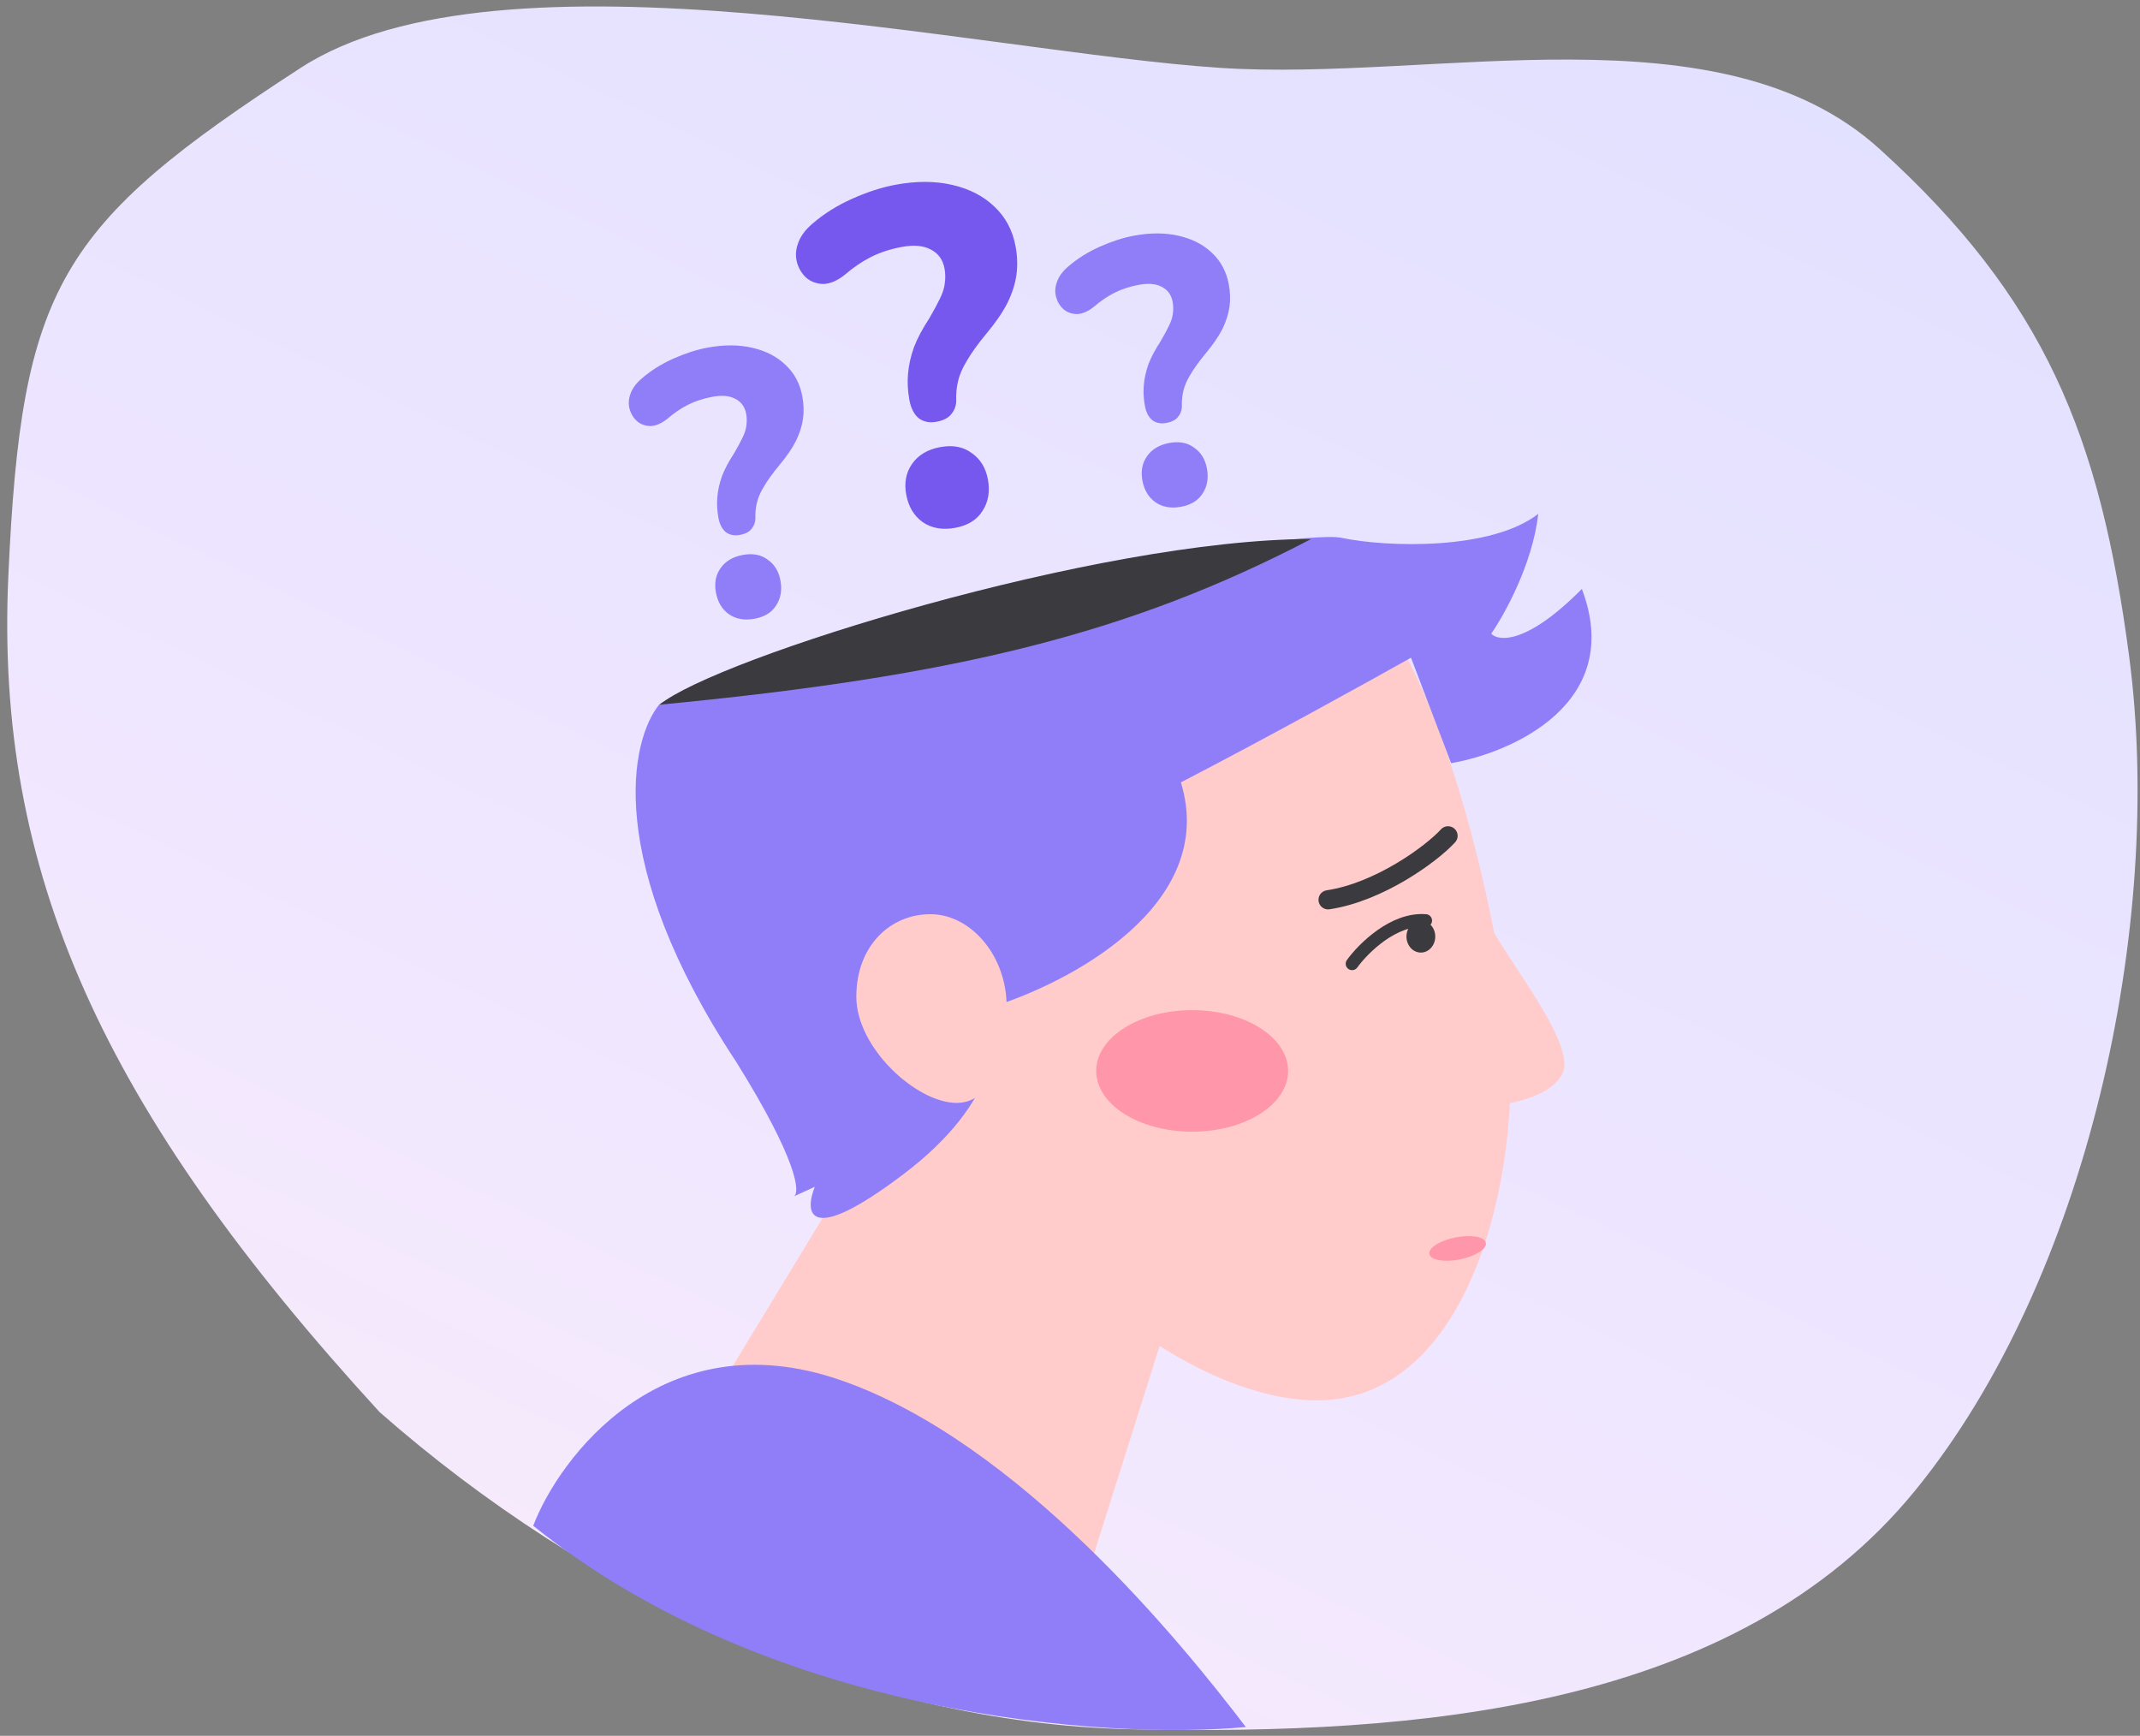
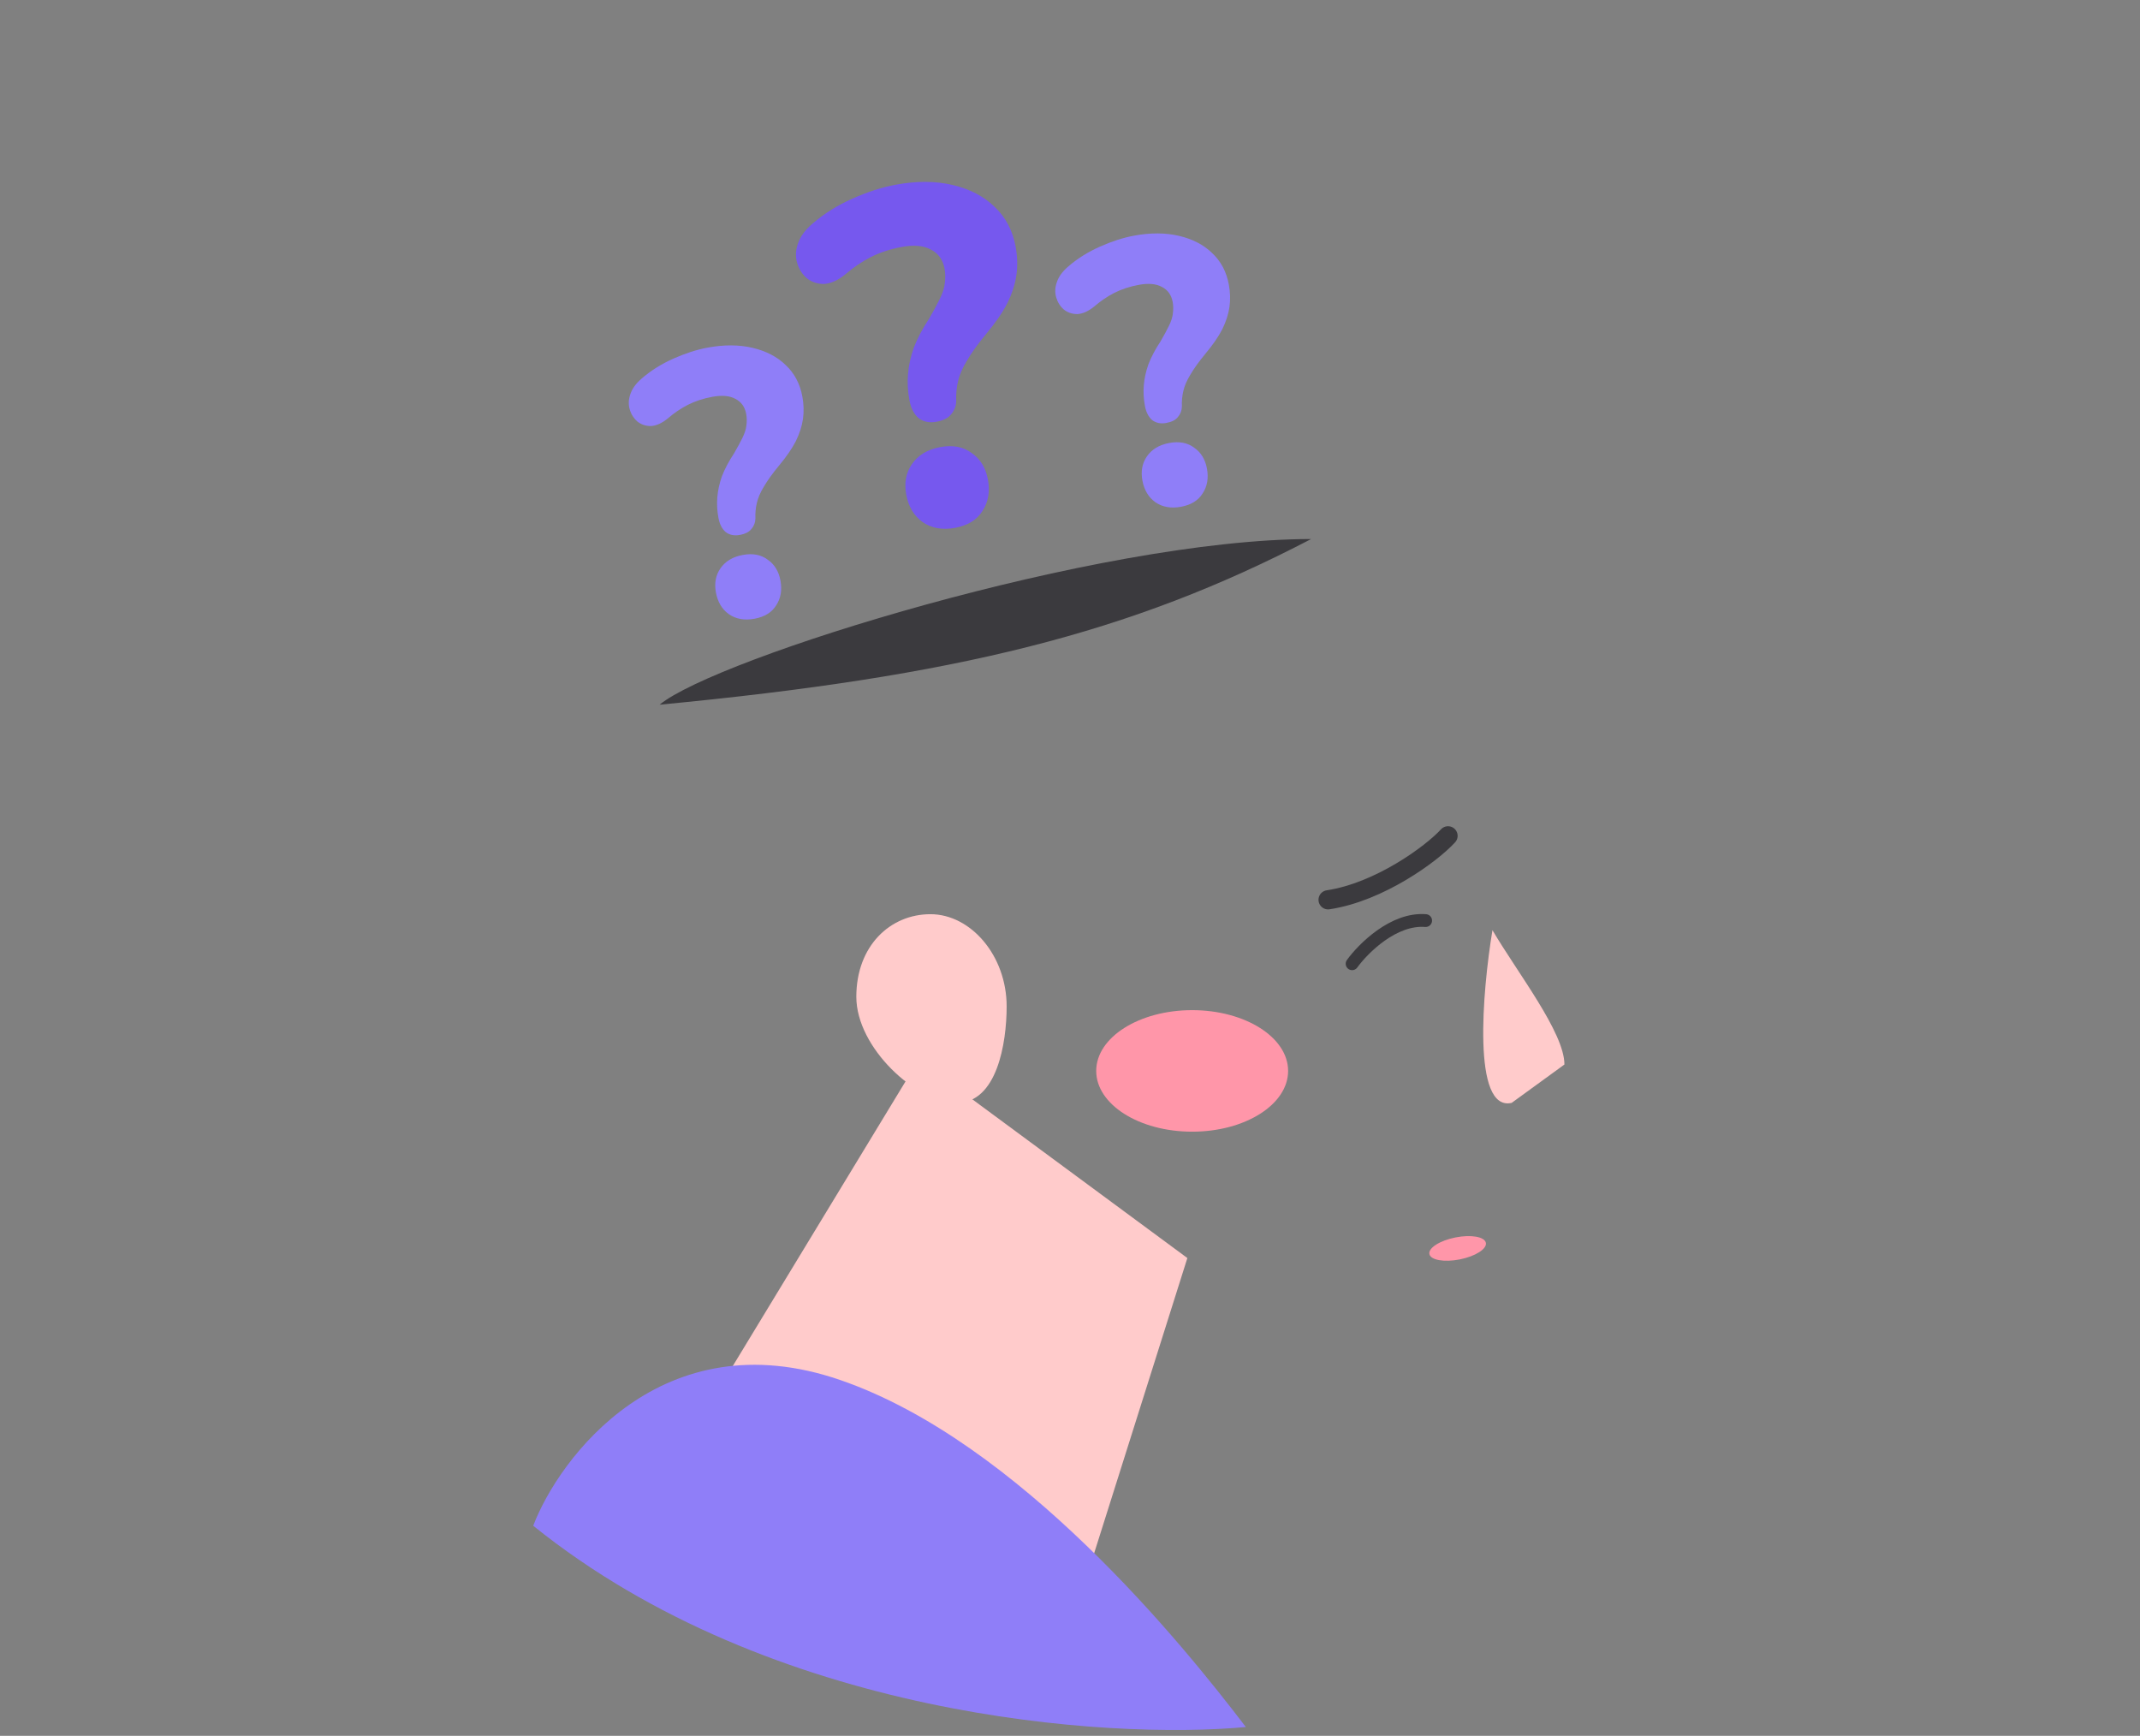
<svg xmlns="http://www.w3.org/2000/svg" width="270" height="219" viewBox="0 0 270 219" fill="none">
  <rect x="0" y="0" width="270" height="219" fill="#808080" stroke="none" />
-   <path fill-rule="evenodd" clip-rule="evenodd" d="M153.958 8.563C181.018 10.341 217.056 0.583 237.14 18.794C257.985 37.695 264.971 54.973 268.637 82.862C273.102 116.833 263.301 161.456 241.654 188.024C219.064 215.75 178.686 218.917 142.917 218.177C108.027 217.455 74.103 201.186 47.893 178.158C12.898 139.932 -0.65 110.001 1.053 72.632C2.714 36.189 7.321 28.435 37.933 8.564C63.193 -7.833 123.903 6.589 153.958 8.563Z" fill="url(#paint0_linear_664_1143)" />
  <path d="M115.91 133.702L149.808 158.721L134.07 208.558L84.434 185.556L115.91 133.702Z" fill="#FFCBCB" />
-   <path d="M190.365 130.269C191.92 147.956 185.654 176.675 166.153 176.675C146.652 176.675 117.526 150.143 117.526 125.628C117.526 101.112 144.029 72.764 163.53 72.764C177.653 66.913 188.751 111.908 190.365 130.269Z" fill="#FFCBCB" />
-   <path d="M197.38 134.305C197.38 130.27 191.461 122.737 188.3 117.356C187.022 125.091 185.717 140.277 190.721 139.147C196.976 137.735 197.38 135.112 197.38 134.305Z" fill="#FFCBCB" />
+   <path d="M197.38 134.305C197.38 130.27 191.461 122.737 188.3 117.356C187.022 125.091 185.717 140.277 190.721 139.147Z" fill="#FFCBCB" />
  <ellipse cx="150.413" cy="135.113" rx="12.106" ry="7.667" fill="#FF96A9" />
  <path d="M182.696 105.453C180.611 107.74 174.02 112.555 167.563 113.524" stroke="#3B3A3E" stroke-width="2.421" stroke-linecap="round" />
  <path d="M170.591 121.593C172.003 119.643 175.837 115.823 179.872 116.146" stroke="#3B3A3E" stroke-width="1.614" stroke-linecap="round" />
-   <ellipse cx="179.267" cy="118.164" rx="1.816" ry="2.018" fill="#3B3A3E" />
-   <path d="M92.904 134.001C76.188 108.671 79.487 93.33 83.226 88.825C103.462 76.523 163.508 66.641 169.227 67.851C174.946 69.061 188.143 69.464 194.081 64.826C193.377 71.118 189.829 77.531 188.143 79.952C189.096 80.96 192.718 81.242 199.58 74.305C205.035 88.664 190.855 94.943 183.084 96.287L178.025 82.977C172.893 85.868 159.901 93.061 148.991 98.708C153.742 114.197 134.841 124.119 124.797 127.144C126.263 130.304 126.16 138.922 114.019 148.119C101.878 157.315 101.482 153.026 102.802 149.732L100.162 150.942C100.969 150.472 100.646 146.425 92.904 134.001Z" fill="#8F7EF8" />
  <path d="M127.007 126.98C127.007 131.636 125.781 139.149 120.703 139.149C115.625 139.149 108.041 132.191 108.041 125.763C108.041 119.334 112.315 115.34 117.393 115.34C122.471 115.34 127.007 120.551 127.007 126.98Z" fill="#FFCBCB" />
  <path d="M83.224 88.907C90.286 83.056 138.509 68.008 165.424 68.008C142.536 79.948 120.578 85.346 83.224 88.907Z" fill="#3B3A3E" />
  <path d="M118.155 53.212C117.276 53.375 116.525 53.224 115.903 52.761C115.313 52.25 114.926 51.496 114.741 50.497C114.527 49.338 114.468 48.234 114.563 47.184C114.651 46.093 114.898 44.974 115.306 43.824C115.753 42.668 116.396 41.454 117.236 40.184C117.8 39.212 118.246 38.386 118.575 37.706C118.936 36.978 119.145 36.32 119.202 35.731C119.291 35.095 119.28 34.477 119.169 33.878C118.963 32.759 118.381 31.958 117.424 31.474C116.507 30.982 115.289 30.877 113.771 31.157C112.333 31.423 111.028 31.85 109.856 32.438C108.724 33.019 107.642 33.756 106.609 34.649C105.674 35.4 104.775 35.793 103.914 35.828C103.086 35.816 102.38 35.574 101.798 35.104C101.208 34.593 100.799 33.946 100.571 33.161C100.344 32.377 100.38 31.565 100.679 30.725C100.971 29.845 101.581 29.009 102.509 28.218C103.969 26.957 105.654 25.902 107.563 25.054C109.472 24.206 111.285 23.623 113.003 23.306C115.639 22.819 118.037 22.83 120.197 23.34C122.357 23.85 124.116 24.764 125.475 26.083C126.874 27.394 127.762 29.069 128.138 31.106C128.367 32.344 128.401 33.536 128.241 34.681C128.08 35.826 127.7 37.012 127.1 38.238C126.493 39.424 125.598 40.725 124.414 42.142C123.367 43.409 122.562 44.529 121.998 45.501C121.426 46.432 121.051 47.307 120.871 48.125C120.685 48.903 120.609 49.723 120.644 50.584C120.635 51.205 120.427 51.76 120.022 52.248C119.656 52.729 119.034 53.05 118.155 53.212ZM120.503 66.597C118.905 66.892 117.539 66.649 116.403 65.867C115.307 65.078 114.619 63.925 114.338 62.407C114.065 60.928 114.303 59.645 115.052 58.557C115.834 57.421 117.024 56.706 118.622 56.41C120.22 56.115 121.547 56.366 122.602 57.162C123.691 57.911 124.372 59.025 124.645 60.503C124.925 62.021 124.694 63.344 123.953 64.473C123.251 65.594 122.101 66.302 120.503 66.597Z" fill="#7658EE" />
  <path d="M93.342 67.489C92.648 67.617 92.055 67.499 91.563 67.132C91.097 66.729 90.791 66.133 90.645 65.344C90.476 64.428 90.429 63.556 90.504 62.726C90.574 61.864 90.769 60.98 91.091 60.071C91.445 59.157 91.953 58.199 92.616 57.195C93.062 56.427 93.415 55.775 93.674 55.237C93.96 54.662 94.125 54.142 94.169 53.677C94.24 53.174 94.231 52.686 94.144 52.213C93.981 51.329 93.521 50.696 92.765 50.313C92.04 49.925 91.078 49.841 89.879 50.063C88.743 50.273 87.712 50.61 86.785 51.075C85.891 51.534 85.036 52.116 84.219 52.822C83.481 53.415 82.771 53.726 82.091 53.753C81.436 53.744 80.879 53.553 80.418 53.181C79.952 52.778 79.629 52.266 79.449 51.646C79.269 51.027 79.298 50.385 79.534 49.721C79.765 49.026 80.247 48.366 80.98 47.741C82.134 46.744 83.465 45.911 84.974 45.24C86.482 44.57 87.914 44.11 89.272 43.859C91.355 43.474 93.249 43.483 94.956 43.886C96.662 44.289 98.052 45.012 99.126 46.054C100.231 47.09 100.933 48.413 101.23 50.022C101.411 51.001 101.438 51.942 101.311 52.847C101.185 53.752 100.884 54.688 100.41 55.657C99.931 56.594 99.223 57.623 98.287 58.742C97.461 59.744 96.824 60.628 96.379 61.396C95.927 62.132 95.63 62.823 95.489 63.47C95.341 64.085 95.281 64.732 95.309 65.412C95.302 65.903 95.138 66.342 94.817 66.727C94.528 67.107 94.037 67.361 93.342 67.489ZM95.198 78.064C93.935 78.298 92.855 78.106 91.958 77.488C91.092 76.865 90.548 75.953 90.327 74.754C90.111 73.586 90.299 72.572 90.891 71.712C91.509 70.814 92.449 70.249 93.711 70.016C94.974 69.783 96.022 69.981 96.856 70.61C97.716 71.202 98.254 72.082 98.47 73.25C98.692 74.449 98.509 75.495 97.923 76.386C97.369 77.272 96.46 77.831 95.198 78.064Z" fill="#8F7EF8" />
  <path d="M147.151 53.363C146.457 53.491 145.863 53.372 145.372 53.006C144.905 52.602 144.599 52.006 144.454 51.217C144.285 50.302 144.238 49.429 144.313 48.599C144.382 47.738 144.578 46.853 144.9 45.945C145.253 45.031 145.761 44.072 146.425 43.068C146.87 42.301 147.223 41.648 147.483 41.11C147.768 40.535 147.933 40.015 147.978 39.55C148.048 39.048 148.04 38.559 147.952 38.086C147.789 37.202 147.329 36.569 146.573 36.187C145.849 35.798 144.887 35.715 143.687 35.936C142.551 36.146 141.52 36.483 140.594 36.948C139.7 37.407 138.844 37.989 138.028 38.695C137.289 39.289 136.579 39.599 135.899 39.627C135.245 39.617 134.687 39.426 134.227 39.055C133.76 38.651 133.437 38.14 133.258 37.52C133.078 36.9 133.106 36.259 133.343 35.595C133.573 34.899 134.055 34.239 134.789 33.614C135.943 32.618 137.274 31.784 138.782 31.114C140.29 30.444 141.723 29.983 143.08 29.733C145.163 29.348 147.058 29.357 148.765 29.76C150.471 30.163 151.861 30.885 152.935 31.927C154.04 32.963 154.741 34.286 155.039 35.896C155.219 36.874 155.246 37.816 155.12 38.721C154.993 39.625 154.693 40.562 154.219 41.531C153.739 42.468 153.032 43.496 152.096 44.616C151.269 45.617 150.633 46.502 150.187 47.27C149.736 48.006 149.439 48.697 149.297 49.343C149.15 49.958 149.09 50.606 149.118 51.286C149.11 51.777 148.946 52.215 148.626 52.601C148.337 52.98 147.845 53.234 147.151 53.363ZM149.006 63.938C147.744 64.171 146.664 63.979 145.767 63.361C144.901 62.738 144.357 61.827 144.135 60.627C143.92 59.459 144.108 58.446 144.7 57.585C145.317 56.688 146.257 56.123 147.52 55.889C148.782 55.656 149.831 55.854 150.665 56.484C151.525 57.075 152.063 57.955 152.279 59.123C152.5 60.322 152.318 61.368 151.732 62.26C151.177 63.145 150.269 63.705 149.006 63.938Z" fill="#8F7EF8" />
  <ellipse cx="183.907" cy="157.509" rx="3.632" ry="1.412" transform="rotate(-11.231 183.907 157.509)" fill="#FF96A9" />
  <path d="M106.04 174.121C83.495 166.34 70.496 184.033 67.275 192.498C97.336 216.704 139.742 219.514 157.188 217.893C149.225 207.446 128.585 181.902 106.04 174.121Z" fill="#8F7EF8" />
  <defs>
    <linearGradient id="paint0_linear_664_1143" x1="228.207" y1="-18.091" x2="70.812" y2="309.771" gradientUnits="userSpaceOnUse">
      <stop stop-color="#E0E0FF" />
      <stop offset="0.51" stop-color="#EFE6FF" />
      <stop offset="1" stop-color="#FFF0F7" />
    </linearGradient>
  </defs>
</svg>